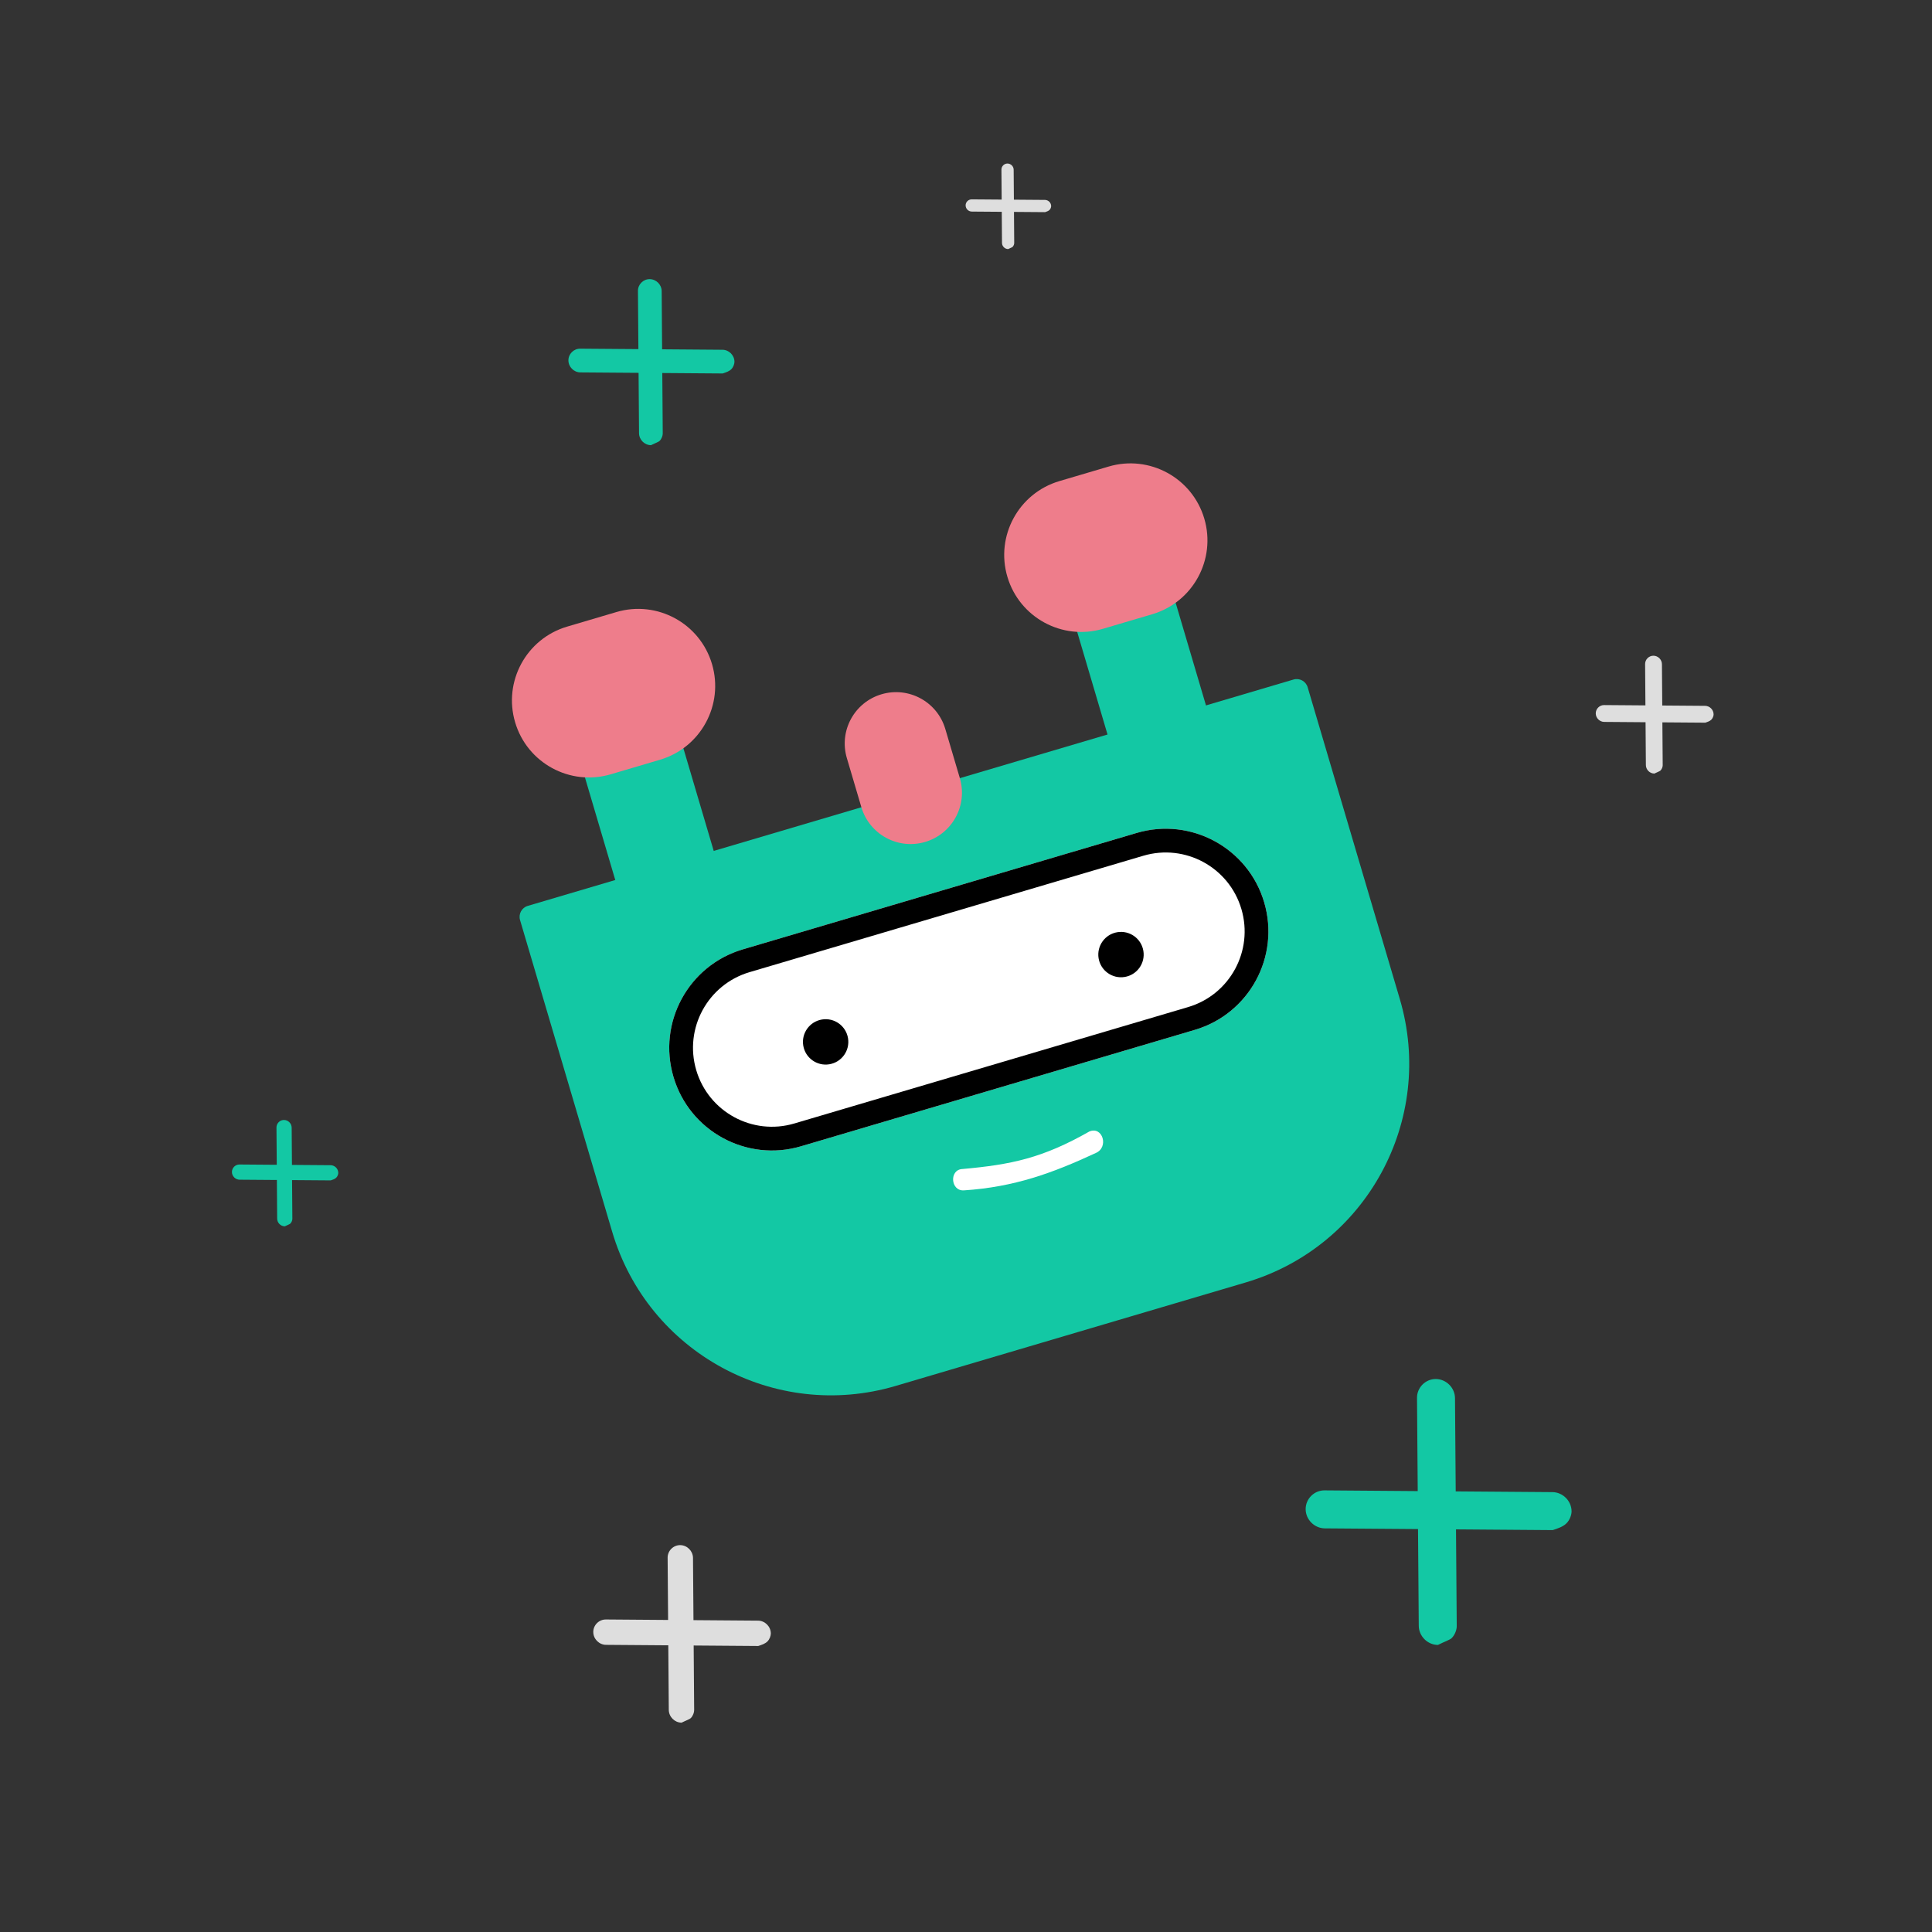
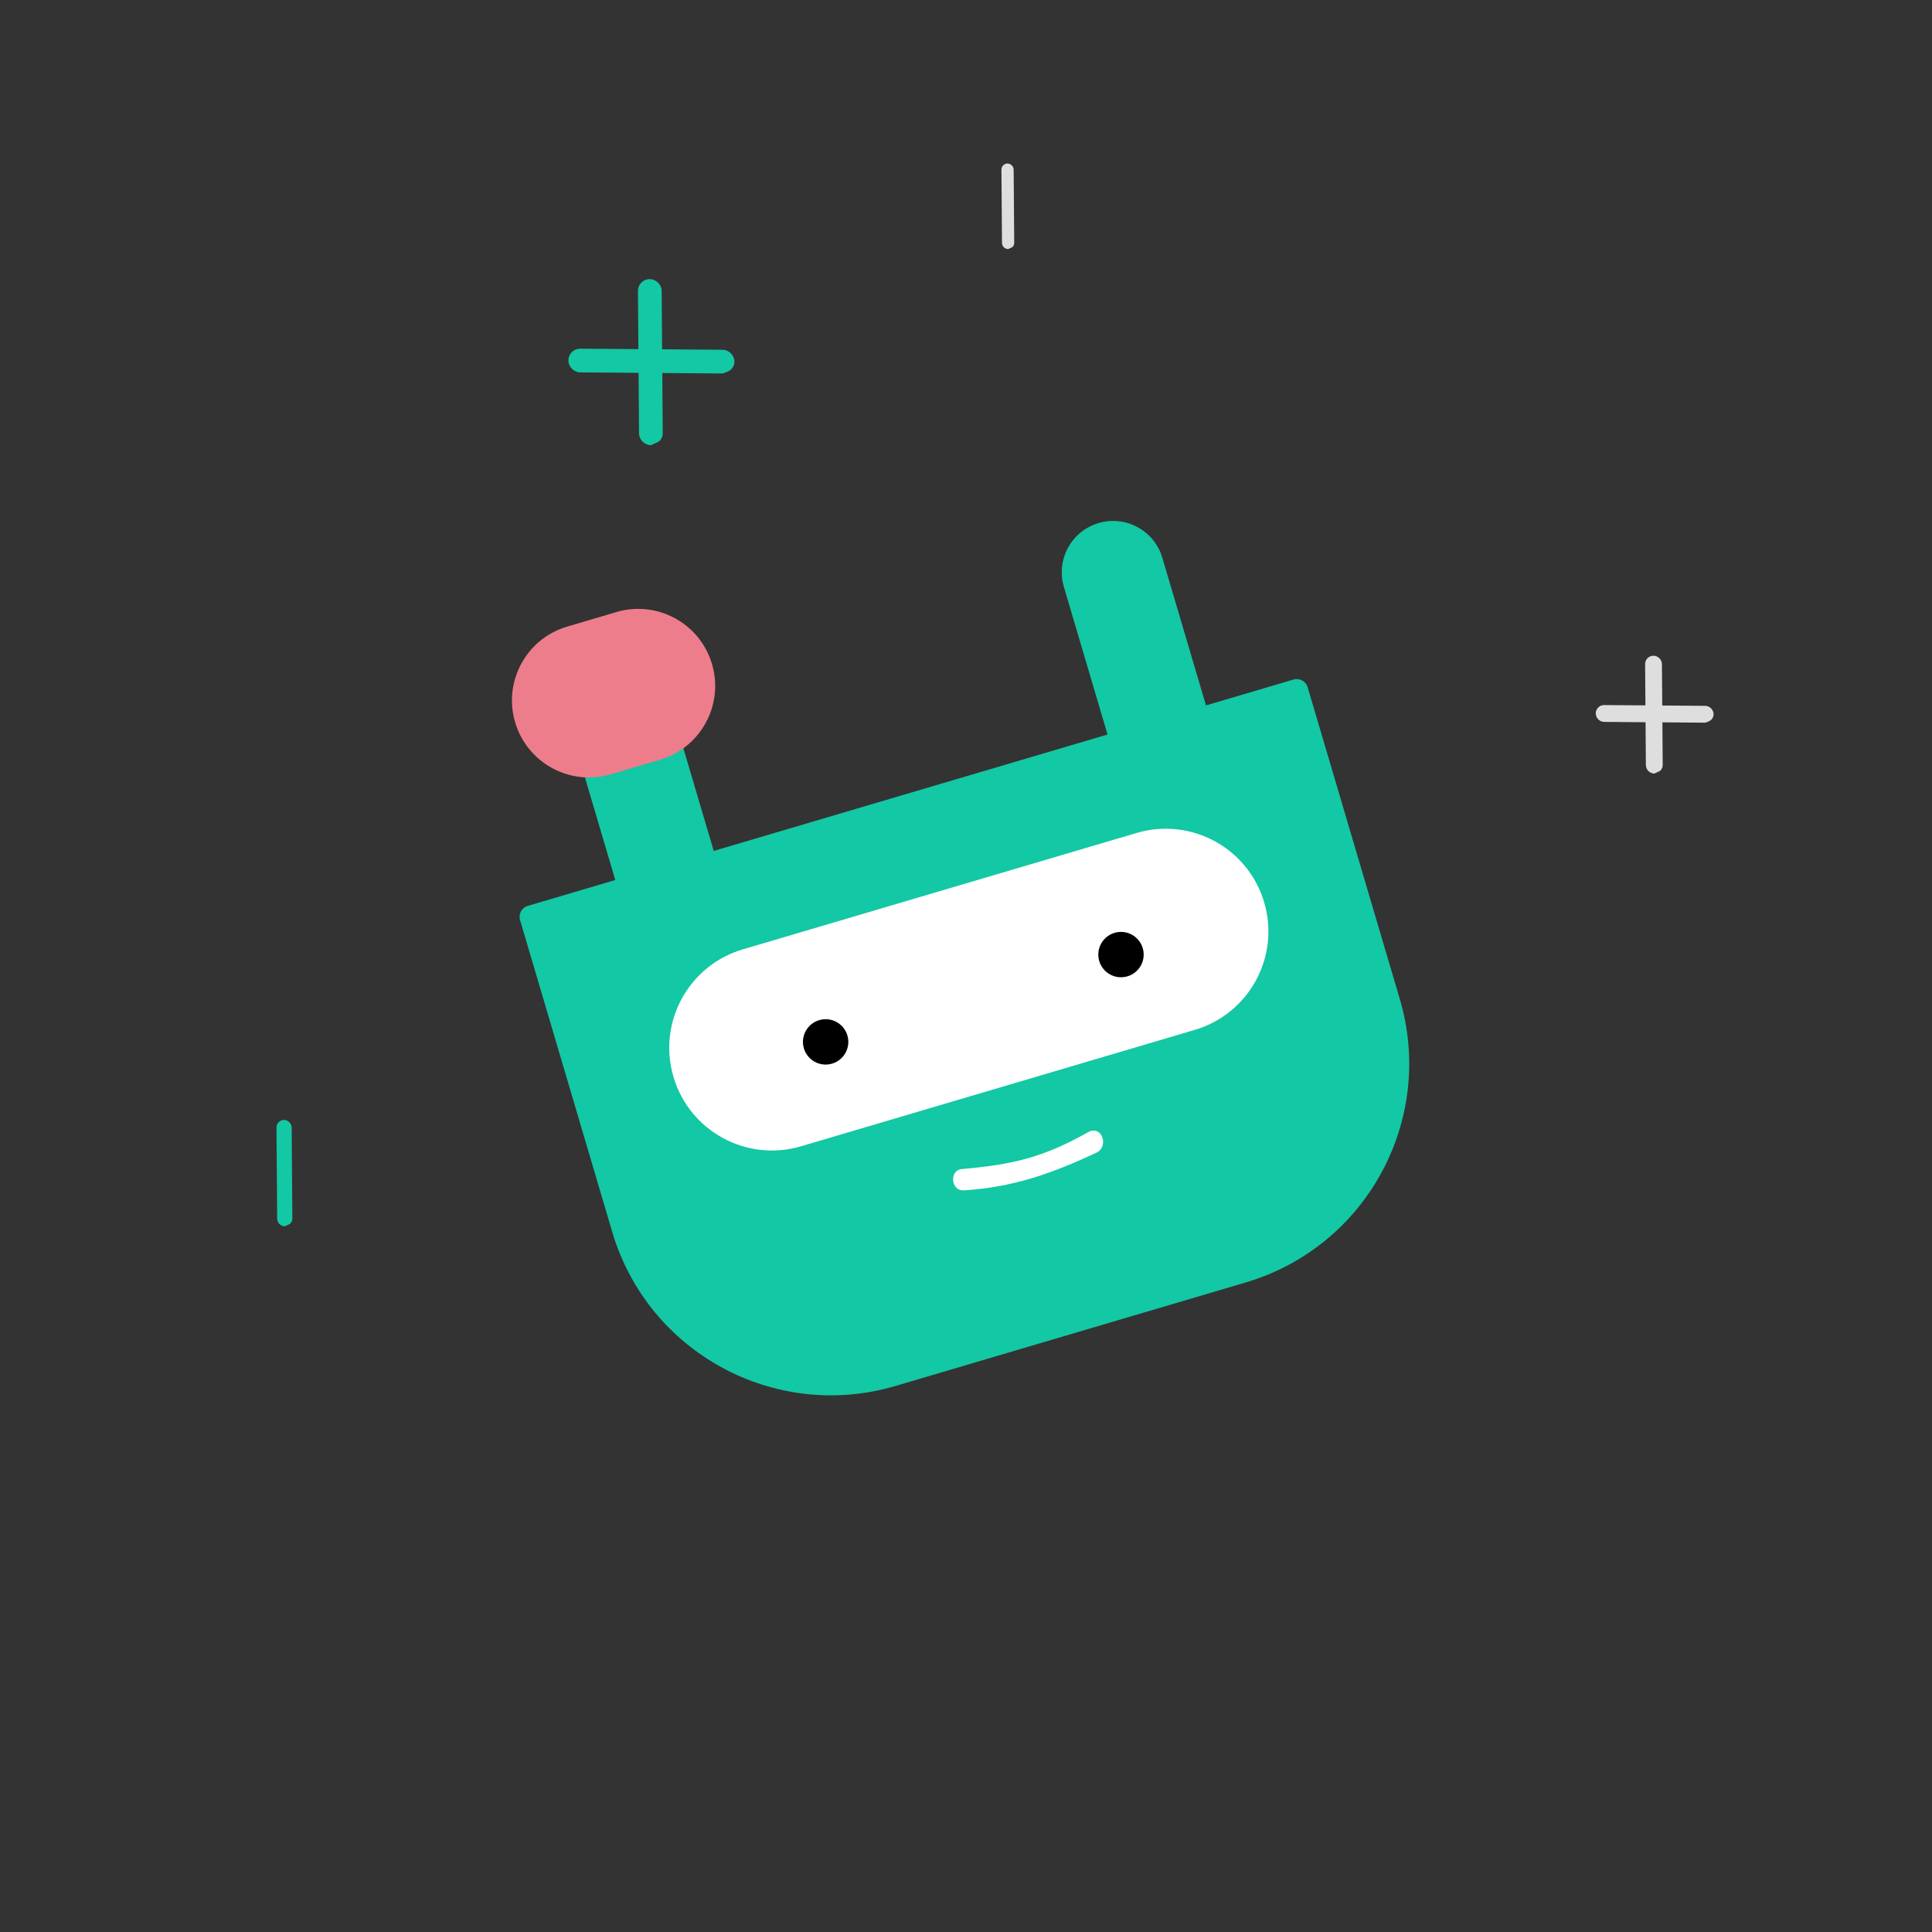
<svg xmlns="http://www.w3.org/2000/svg" width="158" height="158" viewBox="0 0 158 158" fill="none">
  <rect x="0" y="0" width="158" height="158" fill="#333333" stroke="none" />
  <mask id="mask0_1_47" style="mask-type:alpha" maskUnits="userSpaceOnUse" x="0" y="0" width="158" height="158">
-     <path d="M158 79C158 122.63 122.63 158 79 158C35.37 158 0 122.63 0 79C0 35.37 35.37 0 79 0C122.63 0 158 35.37 158 79Z" fill="white" />
+     <path d="M158 79C35.37 158 0 122.63 0 79C0 35.37 35.37 0 79 0C122.63 0 158 35.37 158 79Z" fill="white" />
  </mask>
  <g mask="url(#mask0_1_47)">
    <path d="M128.107 124.577C128.388 124.297 128.526 123.874 128.524 123.592C128.517 122.745 127.806 122.033 126.958 122.027L108.318 121.884C107.471 121.878 106.77 122.579 106.777 123.426C106.783 124.273 107.495 124.985 108.342 124.991L126.982 125.133C127.405 124.995 127.827 124.857 128.107 124.577Z" fill="#13C8A4" />
    <path d="M118.717 133.967C118.998 133.687 119.135 133.264 119.133 132.982L118.991 114.342C118.985 113.495 118.273 112.783 117.426 112.777C116.579 112.77 115.878 113.471 115.884 114.318L116.027 132.958C116.033 133.806 116.745 134.517 117.592 134.524C118.155 134.245 118.577 134.107 118.717 133.967Z" fill="#13C8A4" />
    <path d="M62.76 134.24C62.947 134.053 63.039 133.771 63.038 133.582C63.034 133.016 62.559 132.541 61.993 132.537L49.548 132.442C48.982 132.438 48.514 132.906 48.519 133.471C48.523 134.037 48.998 134.512 49.564 134.516L62.009 134.611C62.291 134.519 62.573 134.427 62.76 134.24Z" fill="#DEDEDE" />
    <path d="M56.491 140.509C56.678 140.322 56.77 140.04 56.769 139.851L56.674 127.406C56.669 126.841 56.194 126.366 55.629 126.361C55.063 126.357 54.595 126.825 54.599 127.39L54.694 139.836C54.699 140.401 55.174 140.876 55.739 140.881C56.115 140.695 56.397 140.603 56.491 140.509Z" fill="#DEDEDE" />
    <path d="M139.954 58.855C140.078 58.73 140.14 58.543 140.139 58.418C140.136 58.043 139.82 57.727 139.445 57.724L131.185 57.661C130.809 57.659 130.499 57.969 130.501 58.344C130.504 58.72 130.82 59.035 131.195 59.038L139.455 59.101C139.643 59.04 139.83 58.979 139.954 58.855Z" fill="#DEDEDE" />
    <path d="M135.793 63.016C135.917 62.892 135.978 62.705 135.977 62.579L135.914 54.319C135.911 53.944 135.596 53.628 135.221 53.625C134.845 53.623 134.535 53.933 134.538 54.309L134.601 62.569C134.603 62.944 134.919 63.26 135.294 63.263C135.544 63.139 135.731 63.078 135.793 63.016Z" fill="#DEDEDE" />
-     <path d="M85.83 17.17C85.92 17.08 85.965 16.944 85.964 16.853C85.962 16.58 85.733 16.352 85.46 16.349L79.465 16.304C79.192 16.302 78.966 16.527 78.969 16.799C78.971 17.072 79.2 17.301 79.472 17.303L85.468 17.349C85.604 17.304 85.74 17.26 85.83 17.17Z" fill="#DEDEDE" />
    <path d="M82.81 20.191C82.9 20.1 82.944 19.964 82.943 19.873L82.898 13.877C82.896 13.605 82.667 13.376 82.394 13.374C82.122 13.372 81.896 13.597 81.898 13.87L81.944 19.866C81.946 20.139 82.175 20.367 82.448 20.369C82.629 20.28 82.764 20.235 82.81 20.191Z" fill="#DEDEDE" />
    <path d="M59.804 30.196C59.979 30.021 60.065 29.757 60.064 29.581C60.06 29.052 59.616 28.608 59.087 28.604L47.447 28.515C46.918 28.511 46.481 28.948 46.485 29.477C46.489 30.006 46.933 30.451 47.462 30.455L59.101 30.543C59.365 30.457 59.629 30.371 59.804 30.196Z" fill="#13C8A4" />
    <path d="M53.941 36.059C54.116 35.884 54.202 35.62 54.2 35.444L54.112 23.805C54.108 23.276 53.663 22.832 53.134 22.828C52.605 22.824 52.168 23.261 52.172 23.79L52.261 35.429C52.265 35.958 52.709 36.403 53.238 36.407C53.589 36.233 53.853 36.147 53.941 36.059Z" fill="#13C8A4" />
-     <path d="M27.498 96.311C27.61 96.199 27.666 96.03 27.665 95.917C27.662 95.578 27.378 95.294 27.039 95.291L19.584 95.234C19.245 95.231 18.965 95.512 18.968 95.851C18.97 96.189 19.255 96.474 19.594 96.477L27.048 96.533C27.217 96.478 27.386 96.423 27.498 96.311Z" fill="#13C8A4" />
    <path d="M23.743 100.066C23.855 99.954 23.91 99.785 23.909 99.672L23.853 92.218C23.85 91.879 23.566 91.594 23.227 91.592C22.888 91.589 22.608 91.869 22.61 92.208L22.667 99.663C22.67 100.002 22.954 100.286 23.293 100.289C23.518 100.177 23.687 100.122 23.743 100.066Z" fill="#13C8A4" />
    <path d="M106.941 56.204C106.795 55.709 106.276 55.427 105.782 55.573L43.16 74.084C42.666 74.23 42.384 74.749 42.53 75.243L50.066 100.739C52.987 110.62 63.365 116.263 73.247 113.342L101.874 104.88C111.756 101.959 117.398 91.581 114.477 81.7L106.941 56.204Z" fill="#13C8A4" />
    <path d="M103.385 73.792C102.071 69.345 97.4 66.806 92.954 68.12L60.748 77.64C56.301 78.954 53.762 83.624 55.077 88.071V88.071C56.391 92.518 61.061 95.057 65.508 93.743L97.713 84.223C102.16 82.909 104.699 78.238 103.385 73.792V73.792Z" fill="white" />
-     <path fill-rule="evenodd" clip-rule="evenodd" d="M61.299 79.503L93.504 69.983C96.922 68.973 100.512 70.924 101.522 74.342C102.532 77.76 100.581 81.35 97.163 82.36L64.957 91.88C61.54 92.89 57.95 90.938 56.94 87.52C55.929 84.103 57.881 80.513 61.299 79.503ZM92.954 68.12C97.4 66.806 102.071 69.345 103.385 73.792C104.699 78.238 102.16 82.909 97.713 84.223L65.508 93.743C61.061 95.057 56.391 92.518 55.077 88.071C53.762 83.624 56.301 78.954 60.748 77.64L92.954 68.12Z" fill="black" />
-     <path d="M72.091 56.777C69.868 57.434 68.598 59.77 69.255 61.993L70.445 66.019C71.103 68.242 73.438 69.511 75.661 68.854V68.854C77.884 68.197 79.154 65.862 78.497 63.639L77.307 59.613C76.65 57.39 74.314 56.12 72.091 56.777V56.777Z" fill="#EE7D8B" />
    <path d="M89.84 42.776C87.617 43.433 86.347 45.768 87.004 47.992L90.574 60.069C91.231 62.292 93.566 63.562 95.79 62.904V62.904C98.013 62.247 99.283 59.912 98.626 57.689L95.056 45.612C94.398 43.388 92.063 42.119 89.84 42.776V42.776Z" fill="#13C8A4" />
    <path d="M49.583 54.676C47.36 55.333 46.09 57.668 46.747 59.891L50.317 71.968C50.974 74.192 53.31 75.461 55.533 74.804V74.804C57.756 74.147 59.026 71.812 58.369 69.588L54.799 57.511C54.142 55.288 51.806 54.018 49.583 54.676V54.676Z" fill="#13C8A4" />
-     <path d="M98.487 42.409C97.501 39.074 93.998 37.169 90.663 38.155L86.637 39.345C83.302 40.331 81.398 43.834 82.384 47.169V47.169C83.37 50.504 86.872 52.408 90.207 51.422L94.233 50.232C97.568 49.246 99.472 45.744 98.487 42.409V42.409Z" fill="#EE7D8B" />
    <path d="M58.229 54.308C57.244 50.973 53.741 49.069 50.406 50.055L46.38 51.245C43.045 52.231 41.141 55.733 42.127 59.068V59.068C43.112 62.403 46.615 64.308 49.95 63.322L53.976 62.132C57.311 61.146 59.215 57.643 58.229 54.308V54.308Z" fill="#EE7D8B" />
    <path d="M91.976 79.897C92.987 79.731 93.672 78.777 93.506 77.766C93.34 76.755 92.386 76.07 91.375 76.236C90.364 76.402 89.679 77.356 89.844 78.367C90.01 79.378 90.965 80.063 91.976 79.897Z" fill="black" />
    <path d="M67.822 87.037C68.833 86.871 69.518 85.917 69.352 84.906C69.186 83.895 68.232 83.21 67.221 83.376C66.21 83.542 65.524 84.496 65.69 85.507C65.856 86.518 66.811 87.203 67.822 87.037Z" fill="black" />
    <path d="M78.81 97.351C82.971 97.079 86.095 95.926 89.608 94.296C90.703 93.836 90.182 92.075 89.087 92.535C85.251 94.716 82.701 95.243 78.704 95.604C77.624 95.65 77.73 97.397 78.81 97.351Z" fill="white" />
  </g>
</svg>